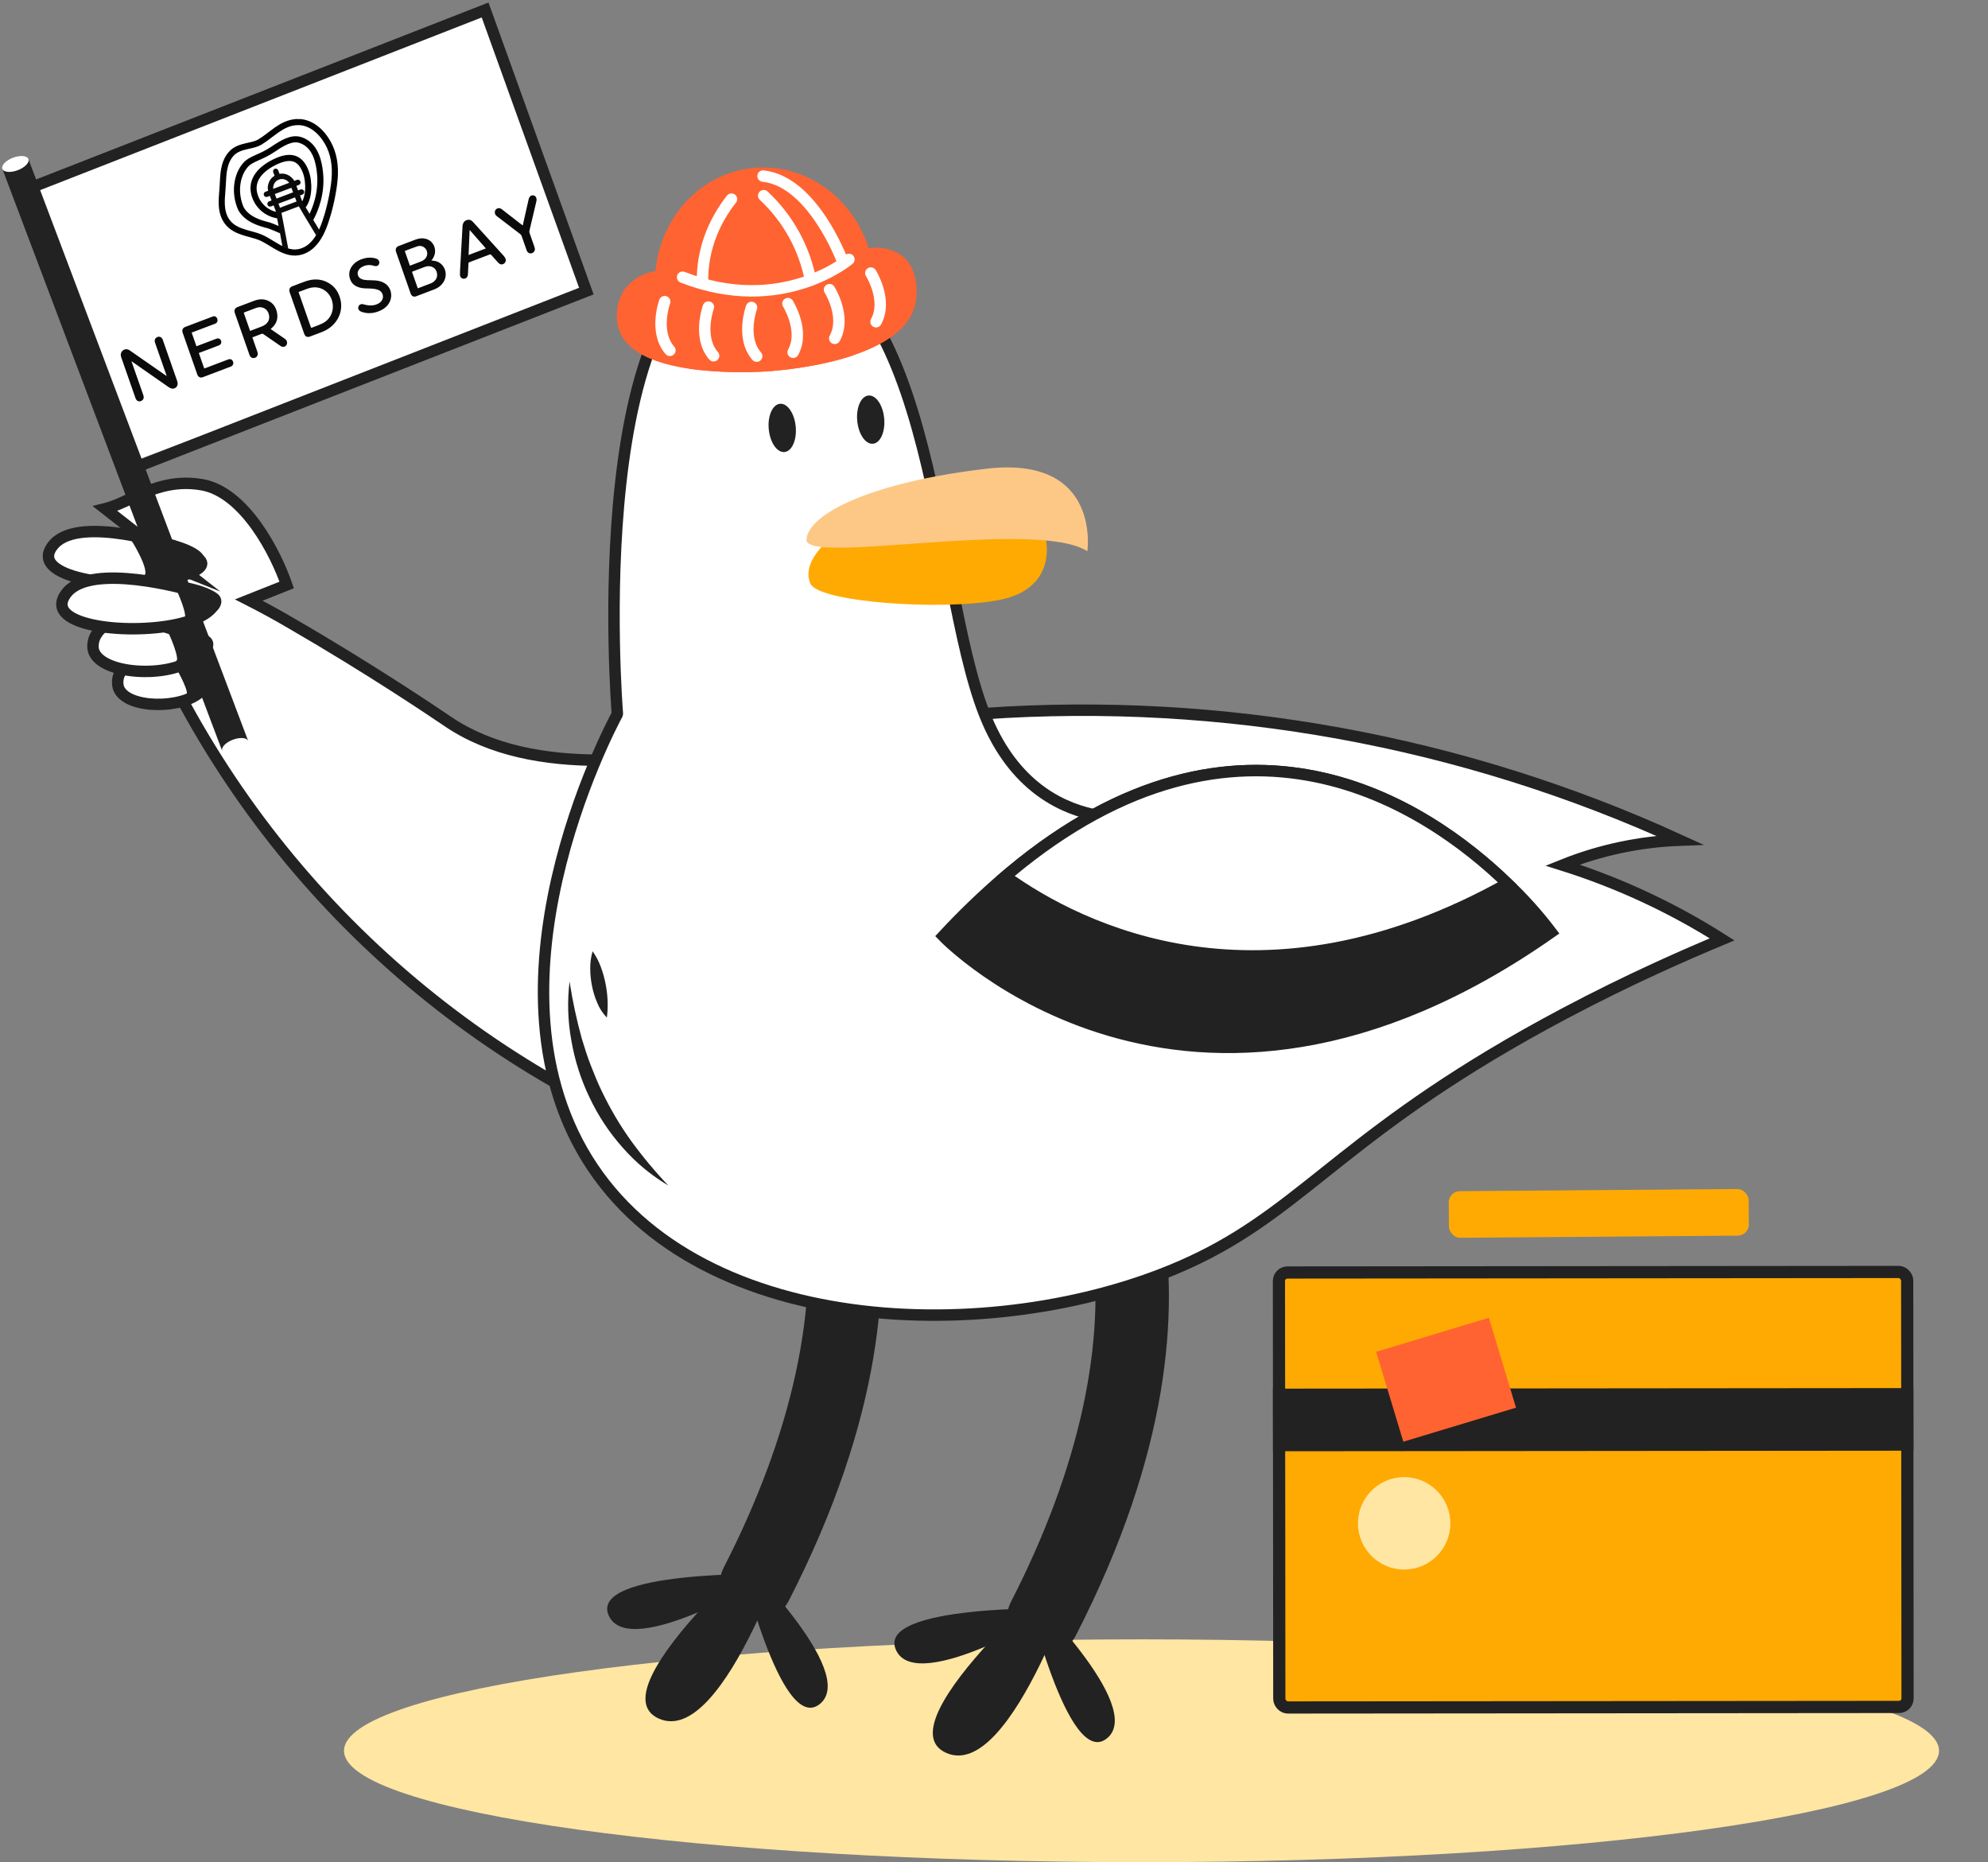
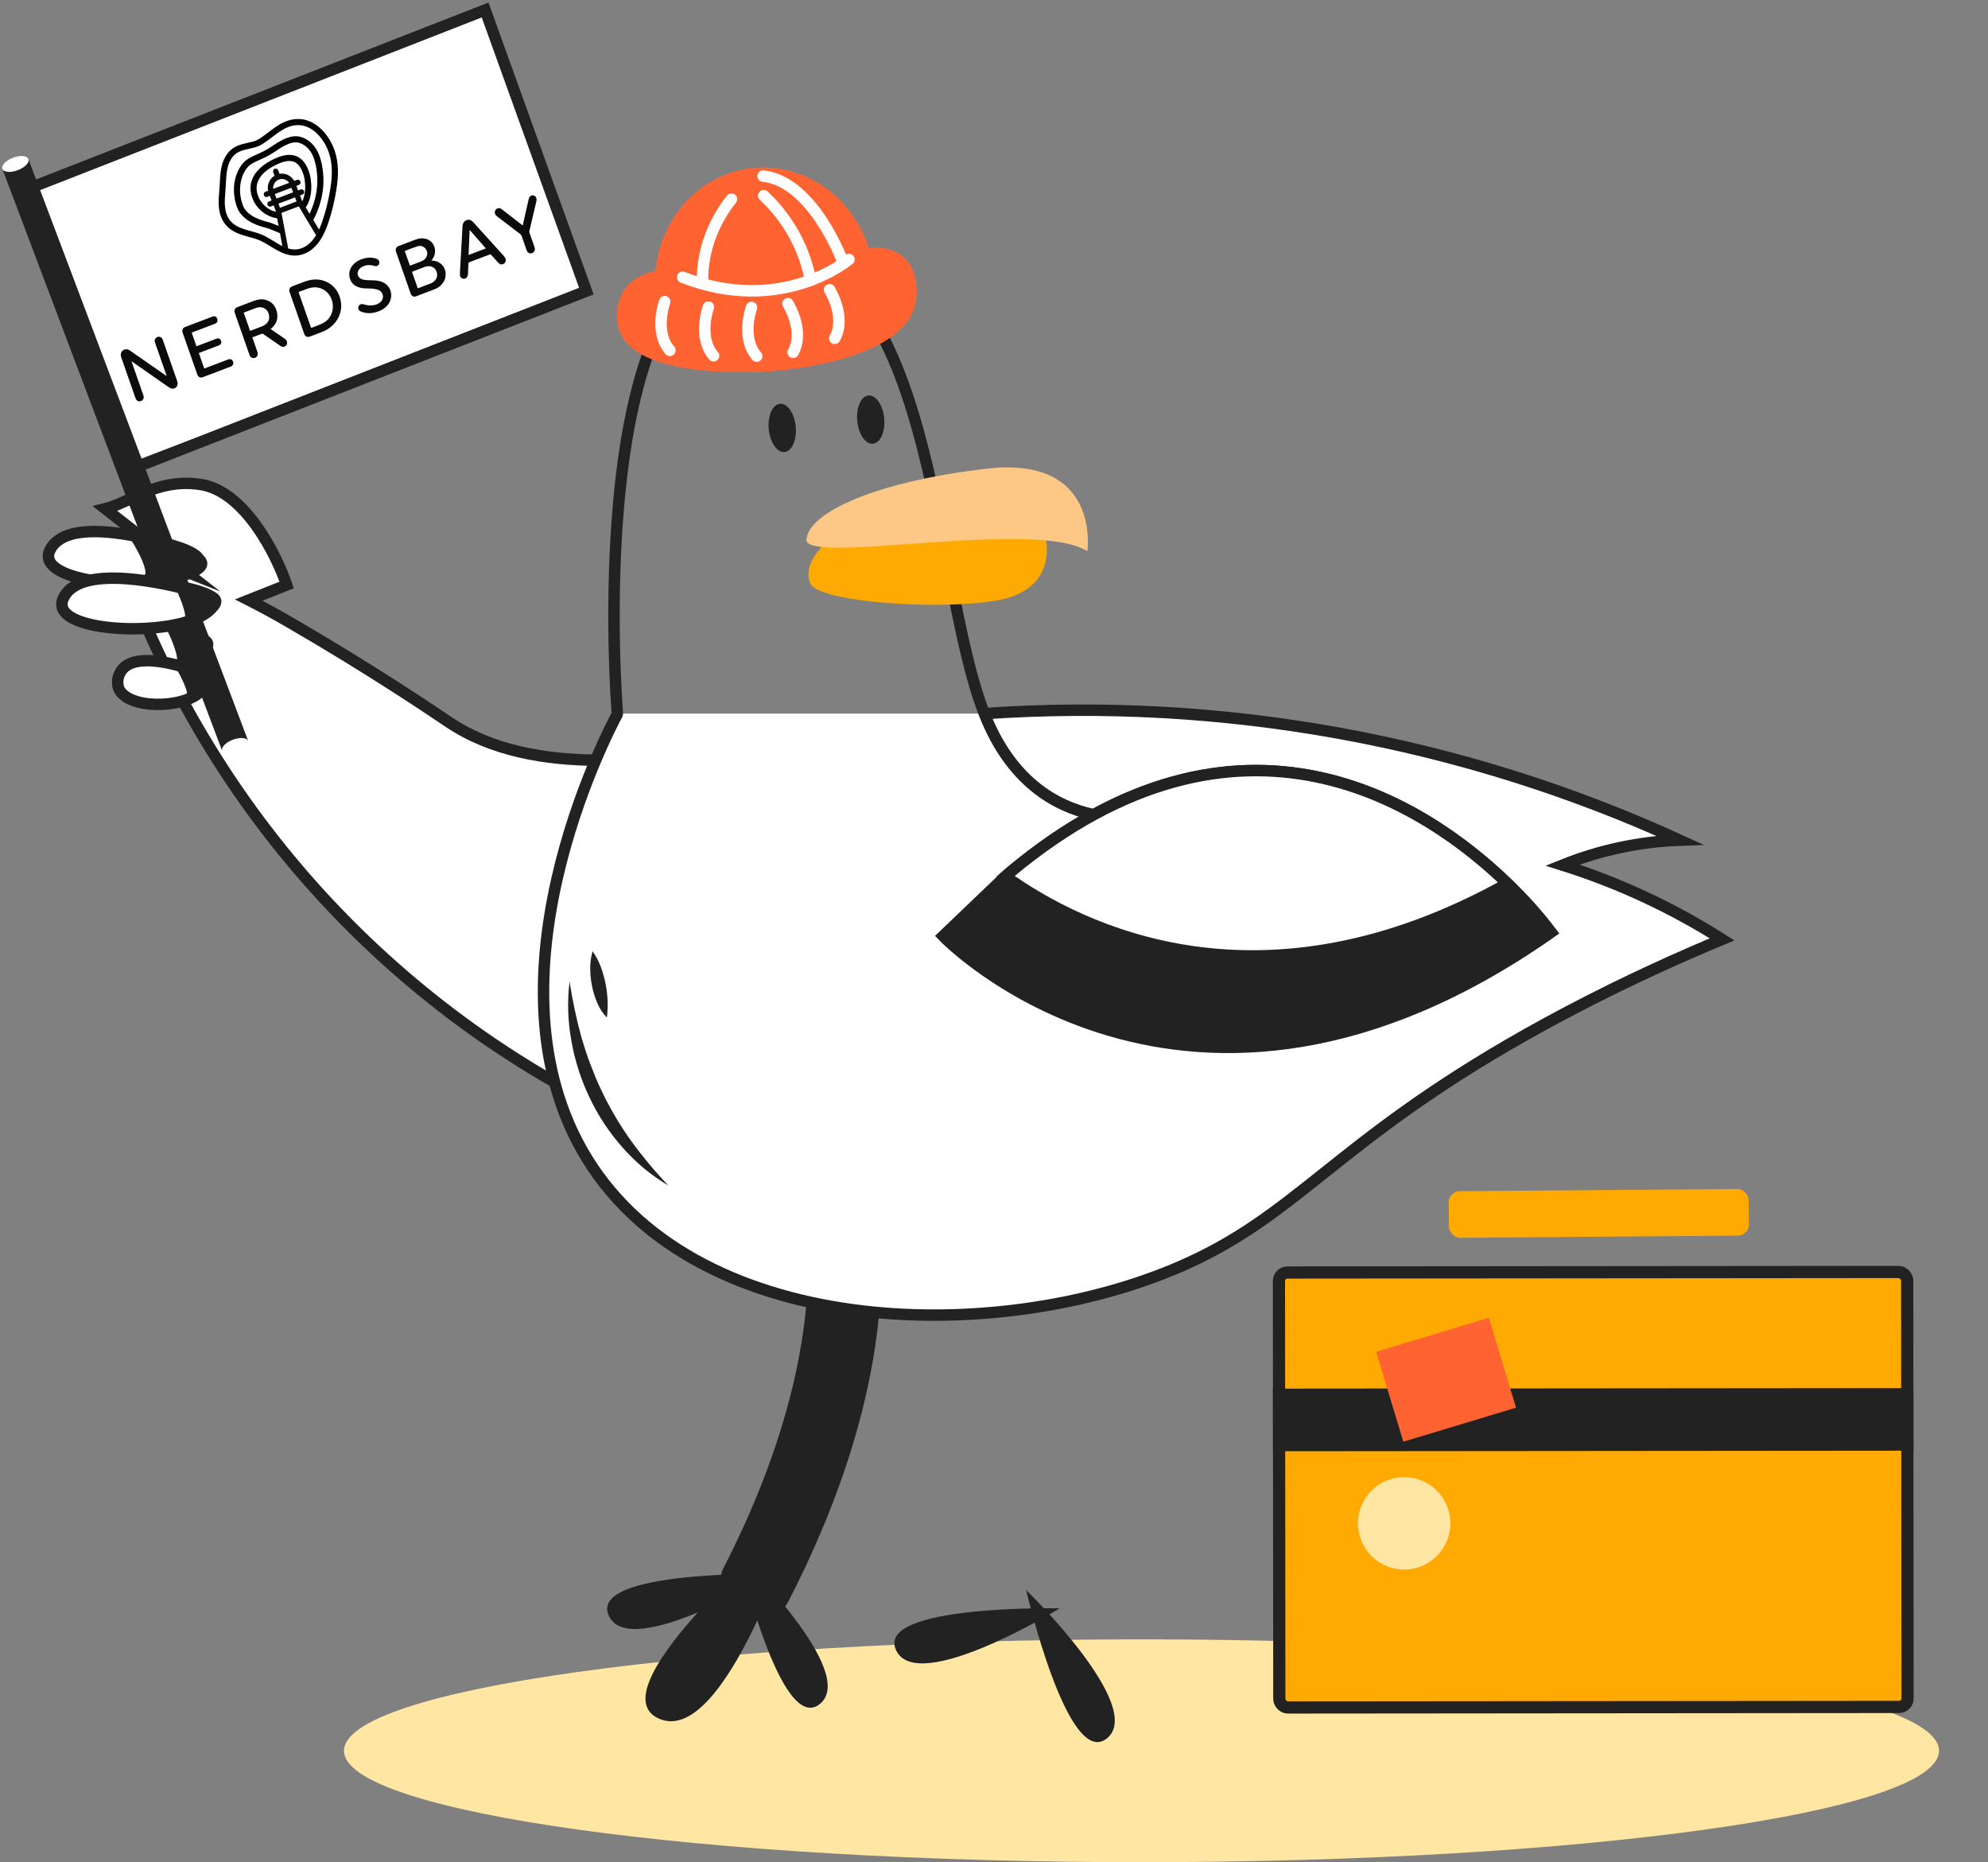
<svg xmlns="http://www.w3.org/2000/svg" width="488" height="457" viewBox="0 0 488 457" fill="none">
  <rect x="0" y="0" width="488" height="457" fill="#808080" stroke="none" />
  <path d="M280.212 457.01C388.331 457.01 475.978 444.767 475.978 429.665C475.978 414.563 388.331 402.32 280.212 402.32C172.093 402.32 84.445 414.563 84.445 429.665C84.445 444.767 172.093 457.01 280.212 457.01Z" fill="#FFE6A3" />
  <rect x="7.238" y="44.973" width="119.383" height="72.86" transform="rotate(-20.584 7.238 44.973)" fill="white" />
  <mask id="mask0_6569_14413" style="mask-type:luminance" maskUnits="userSpaceOnUse" x="7" y="2" width="138" height="112">
    <rect x="7.238" y="44.973" width="119.383" height="72.86" transform="rotate(-20.584 7.238 44.973)" fill="white" />
  </mask>
  <g mask="url(#mask0_6569_14413)">
    <path d="M72.886 29.956C70.903 30.05 69.293 30.931 67.87 31.923C67.338 32.295 66.808 32.7 66.295 33.092C66.128 33.218 65.964 33.344 65.802 33.468C65.125 33.981 64.464 34.46 63.774 34.869C63.01 35.322 62.124 35.52 61.077 35.756C60.868 35.802 60.654 35.851 60.431 35.903C59.192 36.194 57.738 36.61 56.7 37.813C55.695 38.976 55.233 40.347 54.997 41.698C54.81 42.759 54.756 43.881 54.705 44.907C54.693 45.161 54.68 45.41 54.666 45.651C54.643 46.042 54.61 46.459 54.575 46.892C54.493 47.897 54.407 48.985 54.436 50.002C54.479 51.501 54.767 53.068 55.77 54.425C56.8 55.819 58.294 56.497 59.718 56.962C60.279 57.145 60.863 57.305 61.424 57.457C61.575 57.499 61.724 57.539 61.87 57.58C62.576 57.775 63.237 57.972 63.848 58.218C64.572 58.512 65.302 58.922 66.074 59.386C66.268 59.502 66.465 59.622 66.666 59.746C67.245 60.099 67.85 60.469 68.449 60.791C70.073 61.665 71.96 62.376 74.026 61.718C76.582 60.905 78.101 58.674 79.094 56.446C79.646 55.208 80.064 53.908 80.412 52.735C81.22 50.02 82.095 45.823 82.198 42.94C82.321 39.468 81.571 36.541 79.845 34.038C77.696 30.924 75.078 29.851 72.887 29.955L72.886 29.956Z" stroke="black" stroke-width="1.5" />
    <path d="M69.137 56.583C68.915 56.503 68.692 56.415 68.476 56.323C68.299 56.248 68.125 56.172 67.957 56.097C67.822 56.038 67.691 55.981 67.565 55.925C66.961 55.708 66.463 55.495 66.1 55.349C65.499 55.196 64.88 55.03 64.25 54.828C64.115 54.785 63.98 54.74 63.843 54.693C63.332 54.515 62.817 54.307 62.331 54.066C61.083 53.443 59.903 52.556 59.135 51.188C57.419 47.235 58.133 42.995 60.192 40.575C61.653 38.859 63.902 38.731 66.99 36.647C69.273 35.103 71.604 33.658 73.767 34.371C77.664 35.658 78.31 40.217 78.545 42.336C79.108 47.432 77.285 51.603 76.486 53.153C76.351 53.412 76.245 53.598 76.186 53.703" stroke="black" stroke-width="1.5" />
    <path d="M68.509 52.878C65.957 52.623 63.632 50.942 62.655 48.351C61.289 44.73 63.394 41.783 67.282 39.843C71.171 37.904 73.679 38.51 75.045 42.131C76.004 44.674 75.943 48.763 74.266 50.638" stroke="black" stroke-width="1.5" />
    <path fill-rule="evenodd" clip-rule="evenodd" d="M74.233 49.541L74.422 49.867L74.42 49.868L74.523 50.039L78.372 56.425C78.17 56.853 78.006 57.106 77.615 57.764L74.526 52.635L74.132 51.961L73.365 50.654L73.359 50.656L73.35 50.64L69.094 52.245L70.748 60.975C70.305 61.008 69.78 60.539 69.336 60.528C68.624 56.633 68.721 57.11 68.689 57.026L68.612 56.619L68.607 56.628L68.269 54.87L68.273 54.864L67.842 52.626L67.794 52.379L67.791 52.38L67.668 51.734L67.169 50.411L67.117 50.437L66.515 50.664C66.177 50.791 65.796 50.615 65.667 50.273C65.537 49.93 65.708 49.547 66.046 49.42L66.66 49.189L66.239 48.074L65.626 48.305C65.288 48.433 64.907 48.26 64.778 47.916C64.648 47.572 64.819 47.19 65.157 47.063L65.811 46.816C65.776 46.638 65.753 46.459 65.744 46.284C65.737 46.284 65.729 46.283 65.722 46.283L65.737 46.272C65.712 45.95 65.751 45.47 65.925 44.959L65.928 44.961C65.984 44.791 66.06 44.622 66.144 44.461L66.139 44.457C66.395 43.966 66.793 43.485 67.396 43.127L67.048 42.204C66.967 41.881 67.136 41.541 67.45 41.422C67.788 41.295 68.168 41.471 68.297 41.814L68.618 42.664C68.768 42.637 68.914 42.618 69.057 42.61C69.076 42.609 69.095 42.609 69.115 42.609C69.606 42.589 70.049 42.683 70.435 42.838L70.436 42.842C70.511 42.872 70.587 42.904 70.662 42.938C71.256 43.224 71.687 43.639 71.909 43.945L71.978 43.91C71.966 43.924 71.952 43.935 71.939 43.948C72.05 44.085 72.149 44.234 72.24 44.392L72.895 44.144C73.233 44.017 73.613 44.19 73.743 44.534C73.873 44.878 73.701 45.26 73.364 45.387L72.751 45.618L73.172 46.732L73.784 46.502C74.122 46.374 74.502 46.547 74.632 46.891C74.762 47.235 74.591 47.618 74.253 47.745L73.832 47.904L73.642 47.976L74.231 49.537L74.233 49.541ZM71.949 47.198L71.528 46.084L67.463 47.617L67.883 48.732L71.949 47.198ZM68.451 44.075C67.51 44.43 66.965 45.379 67.065 46.348L70.989 44.868C70.424 44.074 69.39 43.721 68.451 44.075V44.075ZM72.797 49.447L72.418 48.442L68.352 49.976L68.731 50.981L72.797 49.447Z" fill="#0C0B0B" />
  </g>
  <rect x="1.783" y="0.809" width="120.569" height="73.314" transform="matrix(0.931 -0.364 0.339 0.941 4.895 46.226)" stroke="#222222" stroke-width="2.806" />
-   <path d="M266.389 380.614C266.389 380.614 248.622 437.531 232.244 430.174C215.866 422.818 266.389 380.614 266.389 380.614Z" fill="#222222" />
  <path d="M251.891 390.219C251.891 390.219 281.338 418.845 271.727 426.619C262.115 434.394 251.891 390.219 251.891 390.219Z" fill="#222222" />
  <path d="M260.131 394.707C260.131 394.707 225.134 416.201 219.958 404.976C214.783 393.751 260.131 394.707 260.131 394.707Z" fill="#222222" />
-   <path d="M255.407 406.126C257.179 406.275 258.955 405.894 260.51 405.031C262.064 404.168 263.327 402.862 264.137 401.279C310.337 311.24 272.3 263.771 270.657 261.8L256.848 273.249L256.796 273.197C256.878 273.294 264.847 283.406 267.812 302.921C271.792 329.112 264.996 360.3 248.17 393.101C247.497 394.41 247.158 395.865 247.181 397.336C247.204 398.808 247.589 400.251 248.302 401.538C249.015 402.826 250.034 403.918 251.269 404.718C252.505 405.518 253.918 406.002 255.384 406.126H255.407Z" fill="#222222" />
  <path d="M195.858 372.205C195.858 372.205 178.091 429.114 161.713 421.765C145.334 414.416 195.858 372.205 195.858 372.205Z" fill="#222222" />
  <path d="M181.414 381.786C181.414 381.786 210.862 410.413 201.25 418.187C191.638 425.962 181.414 381.786 181.414 381.786Z" fill="#222222" />
  <path d="M189.631 386.275C189.631 386.275 154.634 407.769 149.458 396.537C144.283 385.304 189.631 386.275 189.631 386.275Z" fill="#222222" />
  <path d="M184.889 397.687C186.66 397.837 188.435 397.457 189.99 396.595C191.545 395.733 192.808 394.429 193.619 392.847C239.818 302.809 201.782 255.34 200.139 253.368L186.352 264.817L186.3 264.765C186.382 264.862 194.351 274.974 197.316 294.489C201.297 320.68 194.5 351.868 177.674 384.669C176.59 386.784 176.391 389.242 177.119 391.504C177.847 393.766 179.444 395.646 181.558 396.731C182.593 397.268 183.726 397.593 184.889 397.687Z" fill="#222222" />
  <path fill-rule="evenodd" clip-rule="evenodd" d="M70.371 143.566C67.853 136.112 60.155 120.752 49.509 118.947C42.17 117.702 36.684 120.242 31.925 122.446C29.782 123.438 27.786 124.362 25.834 124.842L45.506 140.24C39.953 138.026 34.3 136.066 28.564 134.369C38.898 165.258 55.454 193.701 77.208 217.943C98.963 242.185 125.454 261.712 155.049 275.317C220.493 213.494 230.45 191.346 225.218 183.412C220.943 176.932 206.131 179.32 187.685 182.295C162.769 186.313 131.22 191.401 110.05 177.144C109.965 177.087 109.843 177.005 109.687 176.899C106.718 174.889 91.086 164.304 71.575 153.017C68.13 150.989 64.624 149.069 61.06 147.262L70.371 143.566Z" fill="white" />
  <path d="M49.509 118.947L49.275 120.33L49.275 120.33L49.509 118.947ZM70.371 143.566L70.888 144.87L72.126 144.378L71.7 143.117L70.371 143.566ZM31.925 122.446L32.515 123.719L31.925 122.446ZM25.834 124.842L25.5 123.479L22.697 124.168L24.97 125.947L25.834 124.842ZM45.506 140.24L44.986 141.543L54.079 145.168L46.371 139.135L45.506 140.24ZM28.564 134.369L28.962 133.023L26.379 132.258L27.234 134.814L28.564 134.369ZM155.049 275.317L154.463 276.592L155.324 276.988L156.012 276.337L155.049 275.317ZM225.218 183.412L226.389 182.64L226.389 182.64L225.218 183.412ZM187.685 182.295L187.909 183.68L187.685 182.295ZM110.05 177.144L109.266 178.308L109.266 178.308L110.05 177.144ZM109.687 176.899L108.9 178.06L108.9 178.06L109.687 176.899ZM71.575 153.017L70.863 154.226L70.872 154.231L71.575 153.017ZM61.06 147.262L60.542 145.958L57.65 147.106L60.425 148.514L61.06 147.262ZM49.275 120.33C54.033 121.137 58.335 125.039 61.846 129.954C65.321 134.818 67.817 140.391 69.041 144.015L71.7 143.117C70.406 139.286 67.795 133.453 64.129 128.323C60.5 123.242 55.631 118.562 49.744 117.563L49.275 120.33ZM32.515 123.719C37.278 121.513 42.405 119.165 49.275 120.33L49.744 117.563C41.935 116.239 36.09 118.971 31.336 121.172L32.515 123.719ZM26.169 126.204C28.278 125.686 30.403 124.697 32.515 123.719L31.336 121.172C29.161 122.18 27.294 123.039 25.5 123.479L26.169 126.204ZM46.371 139.135L26.699 123.737L24.97 125.947L44.641 141.344L46.371 139.135ZM46.026 138.936C40.432 136.706 34.739 134.733 28.962 133.023L28.166 135.714C33.86 137.4 39.473 139.345 44.986 141.543L46.026 138.936ZM27.234 134.814C37.629 165.885 54.281 194.496 76.164 218.88L78.252 217.006C56.626 192.907 40.168 164.631 29.895 133.924L27.234 134.814ZM76.164 218.88C98.046 243.265 124.694 262.906 154.463 276.592L155.635 274.042C126.215 260.517 99.879 241.105 78.252 217.006L76.164 218.88ZM156.012 276.337C188.752 245.409 207.686 224.338 217.785 209.963C222.831 202.781 225.728 197.191 227.01 192.821C228.296 188.441 228.008 185.095 226.389 182.64L224.046 184.185C225.043 185.696 225.473 188.094 224.318 192.031C223.16 195.976 220.459 201.275 215.489 208.35C205.556 222.487 186.79 243.402 154.085 274.297L156.012 276.337ZM226.389 182.64C225.076 180.65 223.007 179.434 220.524 178.735C218.053 178.04 215.065 177.824 211.732 177.905C205.072 178.067 196.65 179.428 187.462 180.91L187.909 183.68C197.167 182.187 205.374 180.867 211.8 180.711C215.009 180.633 217.679 180.85 219.764 181.436C221.836 182.019 223.222 182.935 224.046 184.185L226.389 182.64ZM187.462 180.91C174.984 182.922 160.98 185.177 147.464 185.17C133.944 185.162 121.088 182.886 110.833 175.98L109.266 178.308C120.182 185.659 133.685 187.968 147.462 187.976C161.242 187.984 175.47 185.686 187.909 183.68L187.462 180.91ZM110.834 175.981C110.75 175.925 110.631 175.843 110.473 175.737L108.9 178.06C109.056 178.166 109.179 178.25 109.266 178.308L110.834 175.981ZM110.473 175.737C107.496 173.721 91.832 163.114 72.277 151.802L70.872 154.231C90.341 165.494 105.941 176.057 108.9 178.06L110.473 175.737ZM72.287 151.808C68.817 149.765 65.285 147.831 61.695 146.011L60.425 148.514C63.963 150.307 67.444 152.212 70.863 154.226L72.287 151.808ZM69.853 142.262L60.542 145.958L61.578 148.566L70.888 144.87L69.853 142.262Z" fill="#222222" />
  <path d="M241.603 175.129C300.211 171.088 358.9 181.765 412.33 206.19C402.46 206.557 392.727 208.626 383.562 212.307C397.358 216.649 410.527 222.778 422.733 230.537C413.771 234.271 400.052 240.246 383.965 248.767C331.619 276.535 321.335 295.527 294.262 308.731C250.319 330.165 174.769 330.165 145.478 286.483C116.052 242.636 149.458 179.073 151.602 175.129" fill="white" />
  <path d="M241.603 175.129C300.211 171.088 358.9 181.765 412.33 206.19C402.46 206.557 392.727 208.626 383.562 212.307C397.358 216.649 410.527 222.778 422.733 230.537C413.771 234.271 400.052 240.246 383.965 248.767C331.619 276.535 321.335 295.527 294.262 308.731C250.319 330.165 174.769 330.165 145.478 286.483C116.052 242.636 149.458 179.073 151.602 175.129" stroke="#222222" stroke-width="2.806" stroke-miterlimit="10" />
-   <path d="M285.229 199.828C285.229 199.828 254.609 208.259 241.622 175.13C228.634 142 229.538 60.065 185.9 61.267C142.263 62.469 151.546 175.13 151.546 175.13" fill="white" />
  <path d="M285.229 199.828C285.229 199.828 254.609 208.259 241.622 175.13C228.634 142 229.538 60.065 185.9 61.267C142.263 62.469 151.546 175.13 151.546 175.13" stroke="#222222" stroke-width="2.806" stroke-miterlimit="10" stroke-linecap="round" />
  <path d="M139.814 240.881C140.533 245.589 141.531 250.25 142.801 254.839C143.473 257.08 144.183 259.321 145.042 261.509C145.9 263.697 146.759 265.855 147.797 267.946C149.814 272.163 152.198 276.194 154.922 279.993C157.724 283.838 160.775 287.496 164.056 290.942C159.851 288.458 156.069 285.319 152.853 281.643C149.579 277.971 146.848 273.849 144.743 269.403C142.607 264.973 141.099 260.268 140.262 255.422C139.375 250.626 139.224 245.723 139.814 240.881Z" fill="#222222" />
  <path d="M145.467 233.45C146.312 234.643 146.993 235.944 147.491 237.319C147.977 238.618 148.357 239.954 148.626 241.314C148.903 242.666 149.075 244.037 149.142 245.414C149.216 246.856 149.159 248.301 148.97 249.731C147.924 248.66 147.104 247.39 146.558 245.997C146.005 244.694 145.59 243.338 145.318 241.949C145.039 240.57 144.893 239.167 144.885 237.759C144.861 236.302 145.058 234.849 145.467 233.45Z" fill="#222222" />
  <path d="M238.877 239.612L237.562 248.439" stroke="white" stroke-width="2.806" stroke-miterlimit="10" stroke-linecap="round" />
  <path d="M242.64 244.683L233.812 243.368" stroke="white" stroke-width="2.806" stroke-miterlimit="10" stroke-linecap="round" />
  <path d="M192.57 110.933C194.397 110.762 195.632 107.974 195.327 104.705C195.022 101.436 193.293 98.924 191.465 99.095C189.638 99.265 188.403 102.053 188.708 105.322C189.013 108.591 190.742 111.103 192.57 110.933Z" fill="#222222" />
  <path d="M214.289 108.902C216.116 108.731 217.35 105.943 217.045 102.674C216.74 99.405 215.012 96.893 213.184 97.063C211.357 97.234 210.122 100.022 210.427 103.291C210.732 106.56 212.461 109.072 214.289 108.902Z" fill="#222222" />
  <path d="M256.772 132.635C256.772 132.635 259.498 144.584 245.143 147.273C230.789 149.961 201.028 147.736 198.966 143.285C196.905 138.834 201.439 134.091 204.194 131.843C206.95 129.595 254.957 126.892 256.772 132.635Z" fill="#FFAA02" />
  <path d="M266.918 135.278C266.918 135.278 270.361 111.731 242.131 115.032C213.901 118.333 198.366 126.085 197.963 132.425C197.56 138.766 254.222 127.175 266.918 135.278Z" fill="#FDC886" />
  <path d="M160.931 72.656C161.619 79.4 164.592 85.705 169.355 90.528C175.957 91.378 182.627 91.561 189.266 91.073C191.454 90.886 200.767 90.102 209.333 87.242C213.475 81.328 215.313 74.103 214.501 66.928C214.288 64.899 213.871 62.898 213.254 60.953C209.281 48.369 197.511 39.878 184.665 41.252C171.819 42.626 162.126 53.395 160.893 66.532C160.701 68.57 160.713 70.621 160.931 72.656Z" fill="#FF6331" />
  <path d="M152.095 81.335C154.223 86.854 161.677 89.408 169.362 90.528C175.963 91.378 182.634 91.561 189.272 91.073C191.461 90.886 200.774 90.102 209.34 87.242C216.39 84.882 222.947 81.11 224.568 75.083C225.546 71.454 225.12 65.591 221.379 62.716C219.013 61.075 216.094 60.439 213.261 60.946C212.679 61.031 212.121 61.232 211.618 61.536C211.453 61.64 210.214 62.551 208.399 63.664L207.921 63.963C205.115 66.657 201.734 68.68 198.033 69.878C191.847 71.585 185.425 72.271 179.018 71.909C175.15 71.511 171.419 70.254 168.1 68.228L167.569 68.033C165.56 67.286 164.156 66.704 163.97 66.629C162.971 66.343 161.916 66.307 160.9 66.525C157.951 66.963 155.28 68.51 153.432 70.849C152.389 72.363 151.724 74.105 151.491 75.929C151.258 77.754 151.465 79.607 152.095 81.335Z" fill="#FF6331" />
  <path d="M208.392 63.664C208.392 63.664 191.962 77.578 167.562 68.033" stroke="white" stroke-width="2.806" stroke-miterlimit="10" stroke-linecap="round" />
-   <path d="M213.766 67.01C213.766 67.01 217.97 73.672 215.043 78.96" stroke="white" stroke-width="2.806" stroke-miterlimit="10" stroke-linecap="round" />
  <path d="M203.625 71.088C203.625 71.088 207.83 77.749 204.902 83.037" stroke="white" stroke-width="2.806" stroke-miterlimit="10" stroke-linecap="round" />
  <path d="M193.414 74.508C193.414 74.508 197.619 81.17 194.691 86.458" stroke="white" stroke-width="2.806" stroke-miterlimit="10" stroke-linecap="round" />
  <path d="M184.472 75.457C184.472 75.457 181.776 82.858 185.749 87.406" stroke="white" stroke-width="2.806" stroke-miterlimit="10" stroke-linecap="round" />
  <path d="M173.889 75.36C173.889 75.36 171.186 82.761 175.166 87.309" stroke="white" stroke-width="2.806" stroke-miterlimit="10" stroke-linecap="round" />
  <path d="M163.163 74.03C163.163 74.03 160.459 81.431 164.44 85.98" stroke="white" stroke-width="2.806" stroke-miterlimit="10" stroke-linecap="round" />
  <path d="M206.805 64.053C206.805 64.053 199.575 44.508 187.305 43.209" stroke="white" stroke-width="2.806" stroke-miterlimit="10" stroke-linecap="round" />
  <path d="M187.469 48.018C193.407 53.547 197.435 60.82 198.97 68.787" stroke="white" stroke-width="2.806" stroke-miterlimit="10" stroke-linecap="round" />
  <path d="M179.556 48.87C177.484 51.482 175.808 54.386 174.582 57.488C173.128 61.185 172.4 65.128 172.439 69.101" stroke="white" stroke-width="2.806" stroke-miterlimit="10" stroke-linecap="round" />
-   <path d="M380.782 228.784C291.009 291.808 231.504 229.724 231.504 229.724C236.321 224.524 241.425 219.621 246.79 215.039C247.169 214.707 247.549 214.383 247.936 214.075C304.557 166.843 350.187 197.659 370.042 216.816C373.931 220.492 377.523 224.495 380.782 228.784Z" fill="#222222" stroke="#222222" stroke-width="2.806" stroke-miterlimit="10" />
+   <path d="M380.782 228.784C291.009 291.808 231.504 229.724 231.504 229.724C247.169 214.707 247.549 214.383 247.936 214.075C304.557 166.843 350.187 197.659 370.042 216.816C373.931 220.492 377.523 224.495 380.782 228.784Z" fill="#222222" stroke="#222222" stroke-width="2.806" stroke-miterlimit="10" />
  <path d="M370.045 216.848C309.698 250.564 265.221 228.279 246.793 215.07C247.172 214.739 247.552 214.415 247.939 214.107C304.56 166.843 350.19 197.659 370.045 216.848Z" fill="white" stroke="#222222" stroke-width="2.806" stroke-miterlimit="10" />
  <rect x="0.578" y="41.449" width="6.837" height="152.683" transform="rotate(-20.696 0.578 41.449)" fill="#222222" />
  <ellipse cx="3.777" cy="40.241" rx="3.418" ry="1.638" transform="rotate(-20.696 3.777 40.241)" fill="white" />
  <ellipse cx="57.745" cy="183.07" rx="3.418" ry="1.638" transform="rotate(-20.696 57.745 183.07)" fill="white" />
  <path d="M43.844 134.322C42.098 133.745 20.006 126.57 13.44 133.35C13.069 133.741 11.437 135.448 12.022 137.333C13.961 143.474 37.507 145.051 46.099 140.588C46.914 140.166 49.03 139.066 48.94 137.698C48.85 136.331 46.335 135.159 43.844 134.322Z" fill="white" stroke="#222222" stroke-width="2.806" stroke-miterlimit="10" />
  <path d="M47.079 164.37C45.993 163.967 32.257 159.017 29.384 165.303C29.116 165.826 28.952 166.408 28.903 167.015C28.853 167.621 28.919 168.241 29.095 168.838C31.027 174.066 44.858 174.066 49.241 169.688C49.653 169.276 50.734 168.2 50.497 167.008C50.26 165.817 48.631 164.948 47.079 164.37Z" fill="white" stroke="#222222" stroke-width="2.806" stroke-miterlimit="10" />
  <path d="M44.679 163.686C44.679 163.686 48.141 169.671 47.103 170.759C46.065 171.846 53.868 167.268 51.425 165.675C48.983 164.082 44.679 163.686 44.679 163.686Z" fill="#222222" stroke="#222222" stroke-width="2.806" stroke-miterlimit="10" />
-   <path d="M45.402 155.55C44.139 155.023 28.135 148.536 23.763 155.528C23.363 156.108 23.083 156.761 22.938 157.45C22.793 158.139 22.785 158.85 22.917 159.541C24.533 165.621 41.346 166.47 47.286 161.746C47.845 161.302 49.309 160.142 49.188 158.768C49.067 157.395 47.208 156.304 45.402 155.55Z" fill="white" stroke="#222222" stroke-width="2.806" stroke-miterlimit="10" />
  <path d="M47.022 144.94C45.256 144.428 22.886 138.169 16.604 145.222C16.258 145.622 14.69 147.394 15.36 149.254C17.543 155.308 41.134 155.914 49.535 151.099C50.331 150.645 52.399 149.466 52.254 148.096C52.109 146.726 49.569 145.67 47.022 144.94Z" fill="white" stroke="#222222" stroke-width="2.806" stroke-miterlimit="10" />
  <path d="M33.258 131.571C33.258 131.571 38.277 139.294 36.854 141.568C35.43 143.843 52.535 140.608 49.034 137.423C45.533 134.238 33.258 131.571 33.258 131.571Z" fill="#222222" stroke="#222222" stroke-width="2.806" stroke-miterlimit="10" />
  <path d="M44.553 144.102C44.553 144.102 47.923 151.139 46.509 152.316C45.095 153.493 55.223 148.743 52.468 146.783C49.712 144.823 44.553 144.102 44.553 144.102Z" fill="#222222" stroke="#222222" stroke-width="2.806" stroke-miterlimit="10" />
  <path d="M42.576 154.62C42.576 154.62 45.946 161.657 44.532 162.834C43.118 164.011 53.244 159.269 50.498 157.303C47.752 155.337 42.576 154.62 42.576 154.62Z" fill="#222222" stroke="#222222" stroke-width="2.806" stroke-miterlimit="10" />
  <mask id="path-56-inside-1_6569_14413" fill="white">
    <rect x="355.809" y="296.036" width="73.37" height="28.054" rx="2.739" transform="rotate(-0.185 355.809 296.036)" />
  </mask>
  <rect x="355.809" y="296.036" width="73.37" height="28.054" rx="2.739" transform="rotate(-0.185 355.809 296.036)" stroke="#222222" stroke-width="5.989" mask="url(#path-56-inside-1_6569_14413)" />
  <rect x="313.944" y="312.293" width="154.218" height="106.75" rx="2.087" transform="rotate(-0.05 313.944 312.293)" fill="#FFAA02" stroke="#222222" stroke-width="2.994" />
  <rect x="312.473" y="340.793" width="157.212" height="15.364" transform="rotate(-0.05 312.473 340.793)" fill="#222222" />
  <circle cx="344.686" cy="373.847" r="11.34" transform="rotate(-0.05 344.686 373.847)" fill="#FFE6A3" />
  <rect x="337.812" y="331.755" width="28.899" height="23.046" transform="rotate(-16.803 337.812 331.755)" fill="#FF6331" />
  <rect x="355.605" y="292.357" width="73.624" height="11.438" rx="2.739" transform="rotate(-0.445 355.605 292.357)" fill="#FFAA02" />
  <path d="M32.296 88.727L35.141 96.857C35.175 96.955 35.211 97.057 35.234 97.156C35.375 97.748 35.141 98.217 34.609 98.419C34.076 98.621 33.586 98.426 33.328 97.873C33.289 97.79 33.26 97.705 33.229 97.618C32.081 94.337 30.933 91.057 29.787 87.773C29.716 87.571 29.655 87.353 29.645 87.14C29.601 86.094 30.649 85.396 31.587 85.841C31.769 85.926 31.937 86.053 32.103 86.169C34.957 88.151 37.807 90.135 40.658 92.12C40.724 92.166 40.791 92.21 40.902 92.226L38.057 84.098C37.88 83.59 37.975 83.181 38.334 82.885C38.885 82.43 39.618 82.608 39.909 83.27C39.937 83.334 39.959 83.398 39.983 83.465C41.15 86.8 42.316 90.133 43.479 93.47C43.56 93.703 43.618 93.964 43.608 94.209C43.576 94.971 42.876 95.523 42.14 95.352C41.871 95.29 41.605 95.151 41.373 94.993C38.604 93.068 35.843 91.138 33.079 89.206C32.831 89.031 32.581 88.86 32.333 88.686L32.288 88.721L32.294 88.724L32.296 88.727ZM106.082 63.682C107.516 61.831 106.71 59.188 104.533 58.61C103.688 58.386 102.857 58.484 102.044 58.786C100.647 59.308 99.249 59.84 97.855 60.374C97.228 60.612 96.993 61.157 97.222 61.811L100.798 72.029C101.021 72.666 101.547 72.942 102.135 72.719C103.666 72.145 105.2 71.571 106.723 70.974C107.561 70.645 108.265 70.109 108.789 69.338C110.113 67.385 109.214 64.715 107.017 64.095C106.656 63.994 106.276 63.978 105.896 63.922C105.953 63.848 106.021 63.765 106.087 63.68L106.082 63.682ZM102.48 70.554C102.056 69.341 101.633 68.123 101.202 66.912C101.142 66.74 101.164 66.672 101.337 66.609C102.285 66.259 103.23 65.895 104.176 65.538C104.74 65.324 105.318 65.236 105.905 65.433C106.653 65.683 107.106 66.233 107.262 67.02C107.419 67.825 107.164 68.513 106.569 69.038C106.345 69.235 106.085 69.411 105.815 69.519C104.782 69.934 103.738 70.318 102.695 70.713C102.659 70.727 102.619 70.734 102.551 70.751L102.483 70.555L102.48 70.554ZM99.427 61.572C100.413 61.2 101.387 60.8 102.384 60.474C103.114 60.234 103.824 60.35 104.387 60.952C105.138 61.757 105.021 63.025 104.126 63.723C103.896 63.902 103.635 64.051 103.369 64.158C102.508 64.504 101.633 64.824 100.763 65.154C100.718 65.171 100.675 65.179 100.618 65.195L99.367 61.62C99.394 61.598 99.41 61.584 99.426 61.578L99.424 61.573L99.427 61.572ZM74.651 81.863C74.912 82.609 75.409 82.85 76.12 82.581L78.938 81.512C79.582 81.268 80.192 80.956 80.762 80.563C83.018 78.999 84.202 76.331 83.599 73.63C83.146 71.608 82.054 70.089 80.228 69.209C78.531 68.389 76.78 68.428 75.036 69.03C73.953 69.404 72.889 69.832 71.815 70.239C71.084 70.516 70.861 71.022 71.126 71.784L74.653 81.863L74.651 81.863ZM76.712 70.55C78.947 70.276 80.948 71.671 81.54 73.93C82.115 76.123 81.197 78.337 79.229 79.325C78.352 79.767 77.411 80.078 76.495 80.439C76.455 80.454 76.376 80.403 76.332 80.364C76.3 80.335 76.295 80.274 76.28 80.23L73.281 71.662C74.45 71.294 75.511 70.699 76.708 70.551L76.71 70.551L76.712 70.55ZM66.478 80.708C66.496 80.69 66.517 80.671 66.539 80.654C67.817 79.6 68.359 78.25 67.972 76.579C67.611 75.019 66.683 73.977 65.16 73.58C64.213 73.335 63.283 73.472 62.377 73.816L58.321 75.353C58.215 75.393 58.103 75.438 58.011 75.502C57.587 75.787 57.449 76.265 57.636 76.799L61.246 87.115C61.262 87.161 61.279 87.209 61.3 87.253C61.487 87.644 61.782 87.874 62.211 87.877C62.97 87.884 63.467 87.174 63.212 86.429C62.825 85.298 62.422 84.171 62.03 83.042L61.944 82.797L62.163 82.714C62.856 82.451 63.549 82.194 64.239 81.925C64.383 81.87 64.485 81.886 64.611 81.972C66.008 82.944 67.411 83.908 68.814 84.87C68.931 84.95 69.059 85.025 69.19 85.072C69.93 85.32 70.606 84.683 70.449 83.895C70.371 83.496 70.097 83.261 69.793 83.053C68.739 82.33 67.684 81.606 66.632 80.887C66.57 80.845 66.512 80.799 66.454 80.756C66.468 80.728 66.475 80.714 66.483 80.705L66.479 80.706L66.478 80.708ZM59.829 76.737C59.881 76.712 59.93 76.681 59.984 76.661C60.922 76.305 61.862 75.947 62.802 75.593C63.37 75.379 63.949 75.312 64.53 75.513C65.422 75.819 65.904 76.507 66.051 77.441C66.192 78.332 65.874 79.061 65.191 79.599C64.935 79.8 64.643 79.964 64.344 80.084C63.413 80.456 62.468 80.803 61.528 81.159C61.489 81.174 61.452 81.182 61.389 81.2L59.826 76.734L59.828 76.734L59.829 76.737ZM47.293 81.531L52.797 79.444C53.305 79.251 53.514 78.766 53.333 78.236C53.155 77.724 52.709 77.491 52.211 77.68C49.951 78.531 47.69 79.388 45.432 80.249C44.864 80.465 44.625 81.025 44.828 81.618C46.027 85.053 47.228 88.484 48.433 91.917C48.651 92.539 49.188 92.794 49.791 92.565C52.083 91.698 54.374 90.829 56.666 89.959C57.257 89.734 57.452 89.064 57.097 88.526C56.846 88.146 56.487 88.036 56.028 88.21L50.373 90.354C50.293 90.384 50.212 90.407 50.135 90.431L48.807 86.635L49.067 86.536C50.615 85.949 52.165 85.363 53.713 84.774C54.337 84.538 54.516 83.873 54.111 83.346C53.877 83.039 53.548 82.966 53.12 83.126L48.223 84.983L47.049 81.627L47.292 81.535L47.293 81.531ZM95.239 74.774C96.557 73.071 96.185 70.618 94.445 69.524C93.717 69.066 92.905 68.882 92.072 68.822C91.406 68.775 90.736 68.782 90.069 68.748C89.596 68.723 89.128 68.659 88.687 68.456C87.746 68.022 87.499 66.912 88.159 66.092C88.274 65.949 88.41 65.811 88.559 65.708C89.523 65.044 90.567 64.898 91.679 65.204C91.855 65.253 92.034 65.299 92.214 65.311C92.752 65.35 93.161 64.901 93.112 64.344C93.072 63.901 92.789 63.596 92.272 63.44C91.349 63.162 90.418 63.157 89.49 63.39C88.39 63.664 87.401 64.147 86.625 65.034C85.642 66.159 85.454 67.595 86.127 68.938C86.553 69.785 87.275 70.256 88.131 70.532C88.931 70.787 89.754 70.787 90.578 70.803C91.312 70.819 92.05 70.865 92.756 71.111C93.281 71.293 93.682 71.624 93.894 72.172C94.191 72.941 93.906 73.803 93.165 74.315C92.374 74.861 91.48 75.031 90.552 74.953C90.071 74.912 89.599 74.774 89.124 74.661C88.612 74.54 88.118 74.79 87.975 75.263C87.827 75.746 88.074 76.239 88.57 76.446C88.728 76.509 88.888 76.566 89.048 76.617C90.357 77.019 91.638 76.89 92.905 76.415C93.82 76.08 94.624 75.571 95.242 74.777L95.24 74.772L95.239 74.774ZM113.607 55.064C113.56 55.269 113.538 55.479 113.527 55.691C113.336 59.049 113.148 62.408 112.966 65.764C112.935 66.338 112.895 66.914 112.911 67.489C112.923 67.989 113.289 68.348 113.743 68.396C114.239 68.45 114.656 68.172 114.798 67.672C114.848 67.499 114.868 67.312 114.879 67.131C114.922 66.305 114.958 65.477 114.99 64.648C114.997 64.494 115.041 64.413 115.188 64.362C116.873 63.729 118.555 63.091 120.235 62.448C120.366 62.399 120.45 62.407 120.549 62.522C121.022 63.062 121.501 63.593 121.985 64.123C122.176 64.332 122.362 64.55 122.586 64.715C122.958 64.99 123.45 64.94 123.81 64.632C124.132 64.358 124.269 63.891 124.085 63.468C123.971 63.205 123.798 62.959 123.607 62.746C121.657 60.579 119.695 58.421 117.737 56.258C117.176 55.639 116.622 55.016 116.052 54.41C115.623 53.955 115.104 53.815 114.503 54.035C114.04 54.213 113.729 54.552 113.61 55.061L113.608 55.062L113.607 55.064ZM115.025 62.578C115.11 60.538 115.194 58.516 115.278 56.496C115.293 56.488 115.307 56.479 115.324 56.471C116.631 57.963 117.937 59.453 119.268 60.971L115.025 62.58L115.025 62.578ZM128.116 55.183C126.494 53.922 124.871 52.663 123.245 51.404C123.12 51.309 122.988 51.215 122.847 51.157C122.126 50.857 121.361 51.468 121.466 52.26C121.511 52.618 121.714 52.87 121.989 53.078C123.89 54.528 125.785 55.983 127.687 57.431C127.863 57.564 127.98 57.718 128.053 57.933C128.455 59.112 128.87 60.287 129.287 61.457C129.551 62.194 130.333 62.416 130.931 61.936C131.29 61.649 131.399 61.195 131.221 60.681C130.813 59.504 130.403 58.328 129.988 57.157C129.925 56.977 129.914 56.813 129.96 56.627C130.526 54.247 131.088 51.866 131.647 49.483C131.691 49.301 131.725 49.107 131.712 48.923C131.684 48.505 131.516 48.157 131.117 47.998C130.735 47.849 130.366 47.931 130.093 48.235C129.943 48.401 129.832 48.633 129.781 48.857C129.459 50.222 129.158 51.592 128.852 52.959C128.675 53.74 128.502 54.518 128.32 55.326C128.242 55.268 128.181 55.23 128.124 55.184L128.119 55.186L128.116 55.183Z" fill="#0C0B0B" />
</svg>